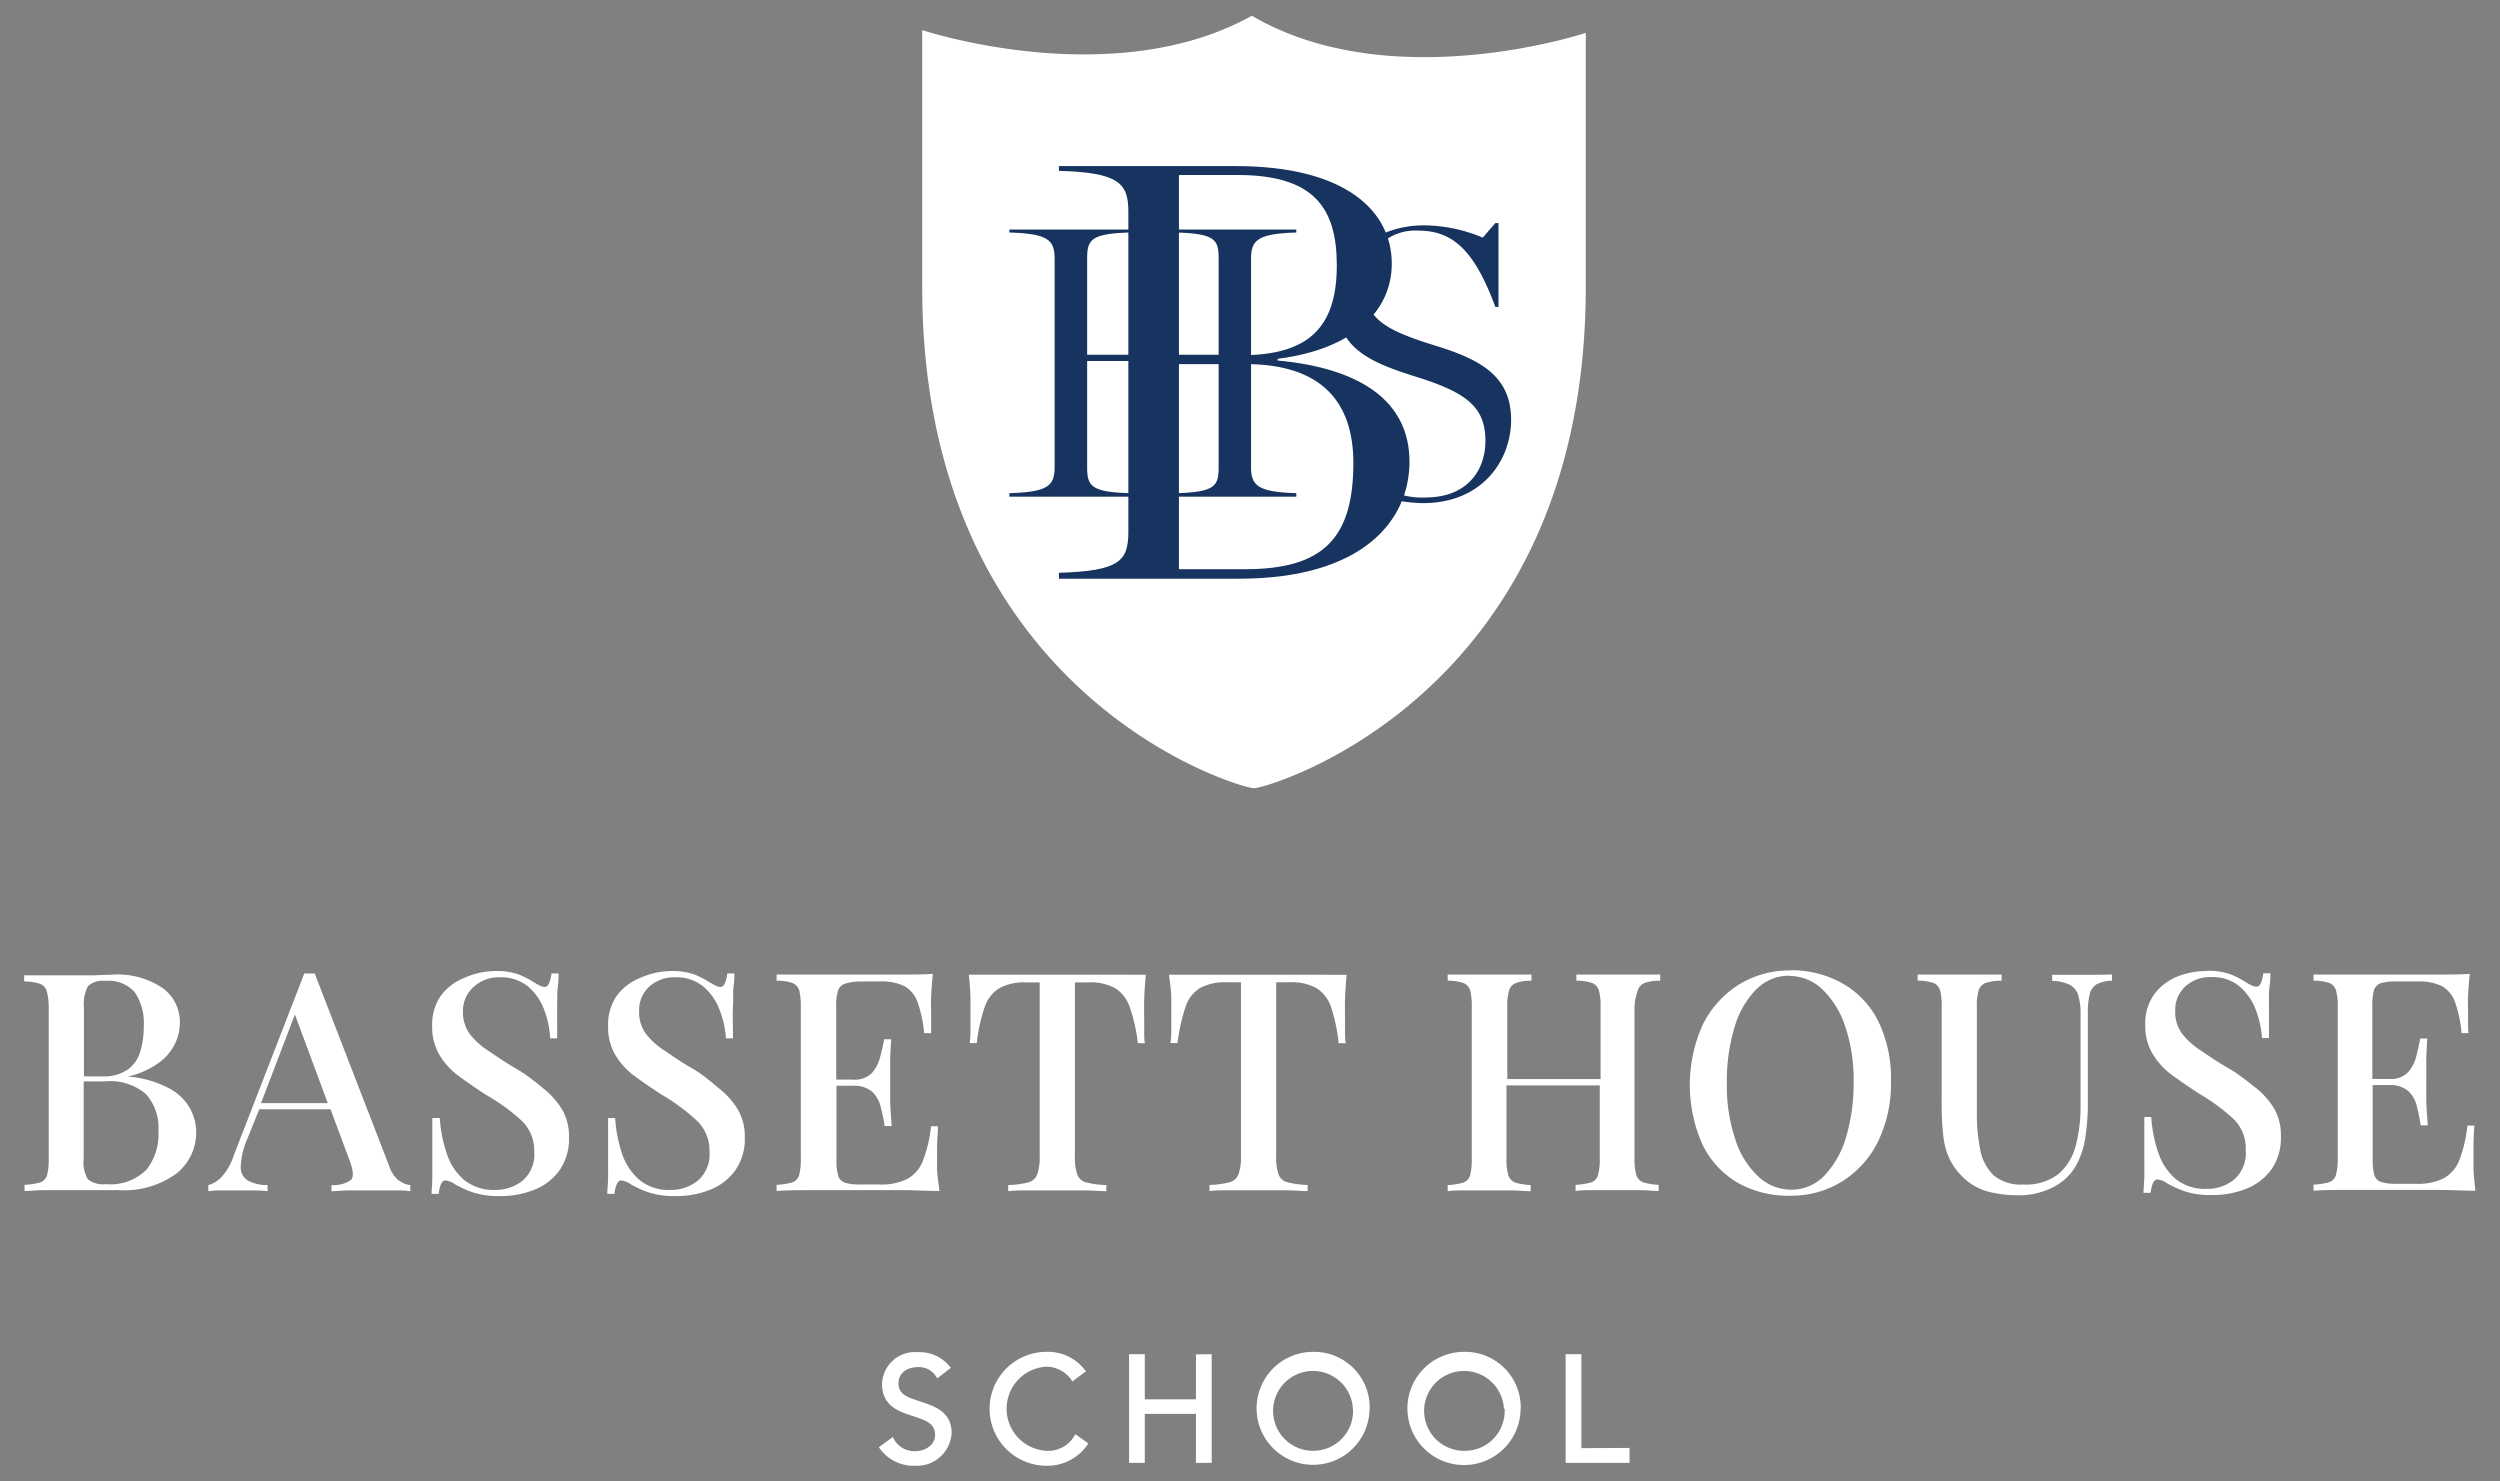
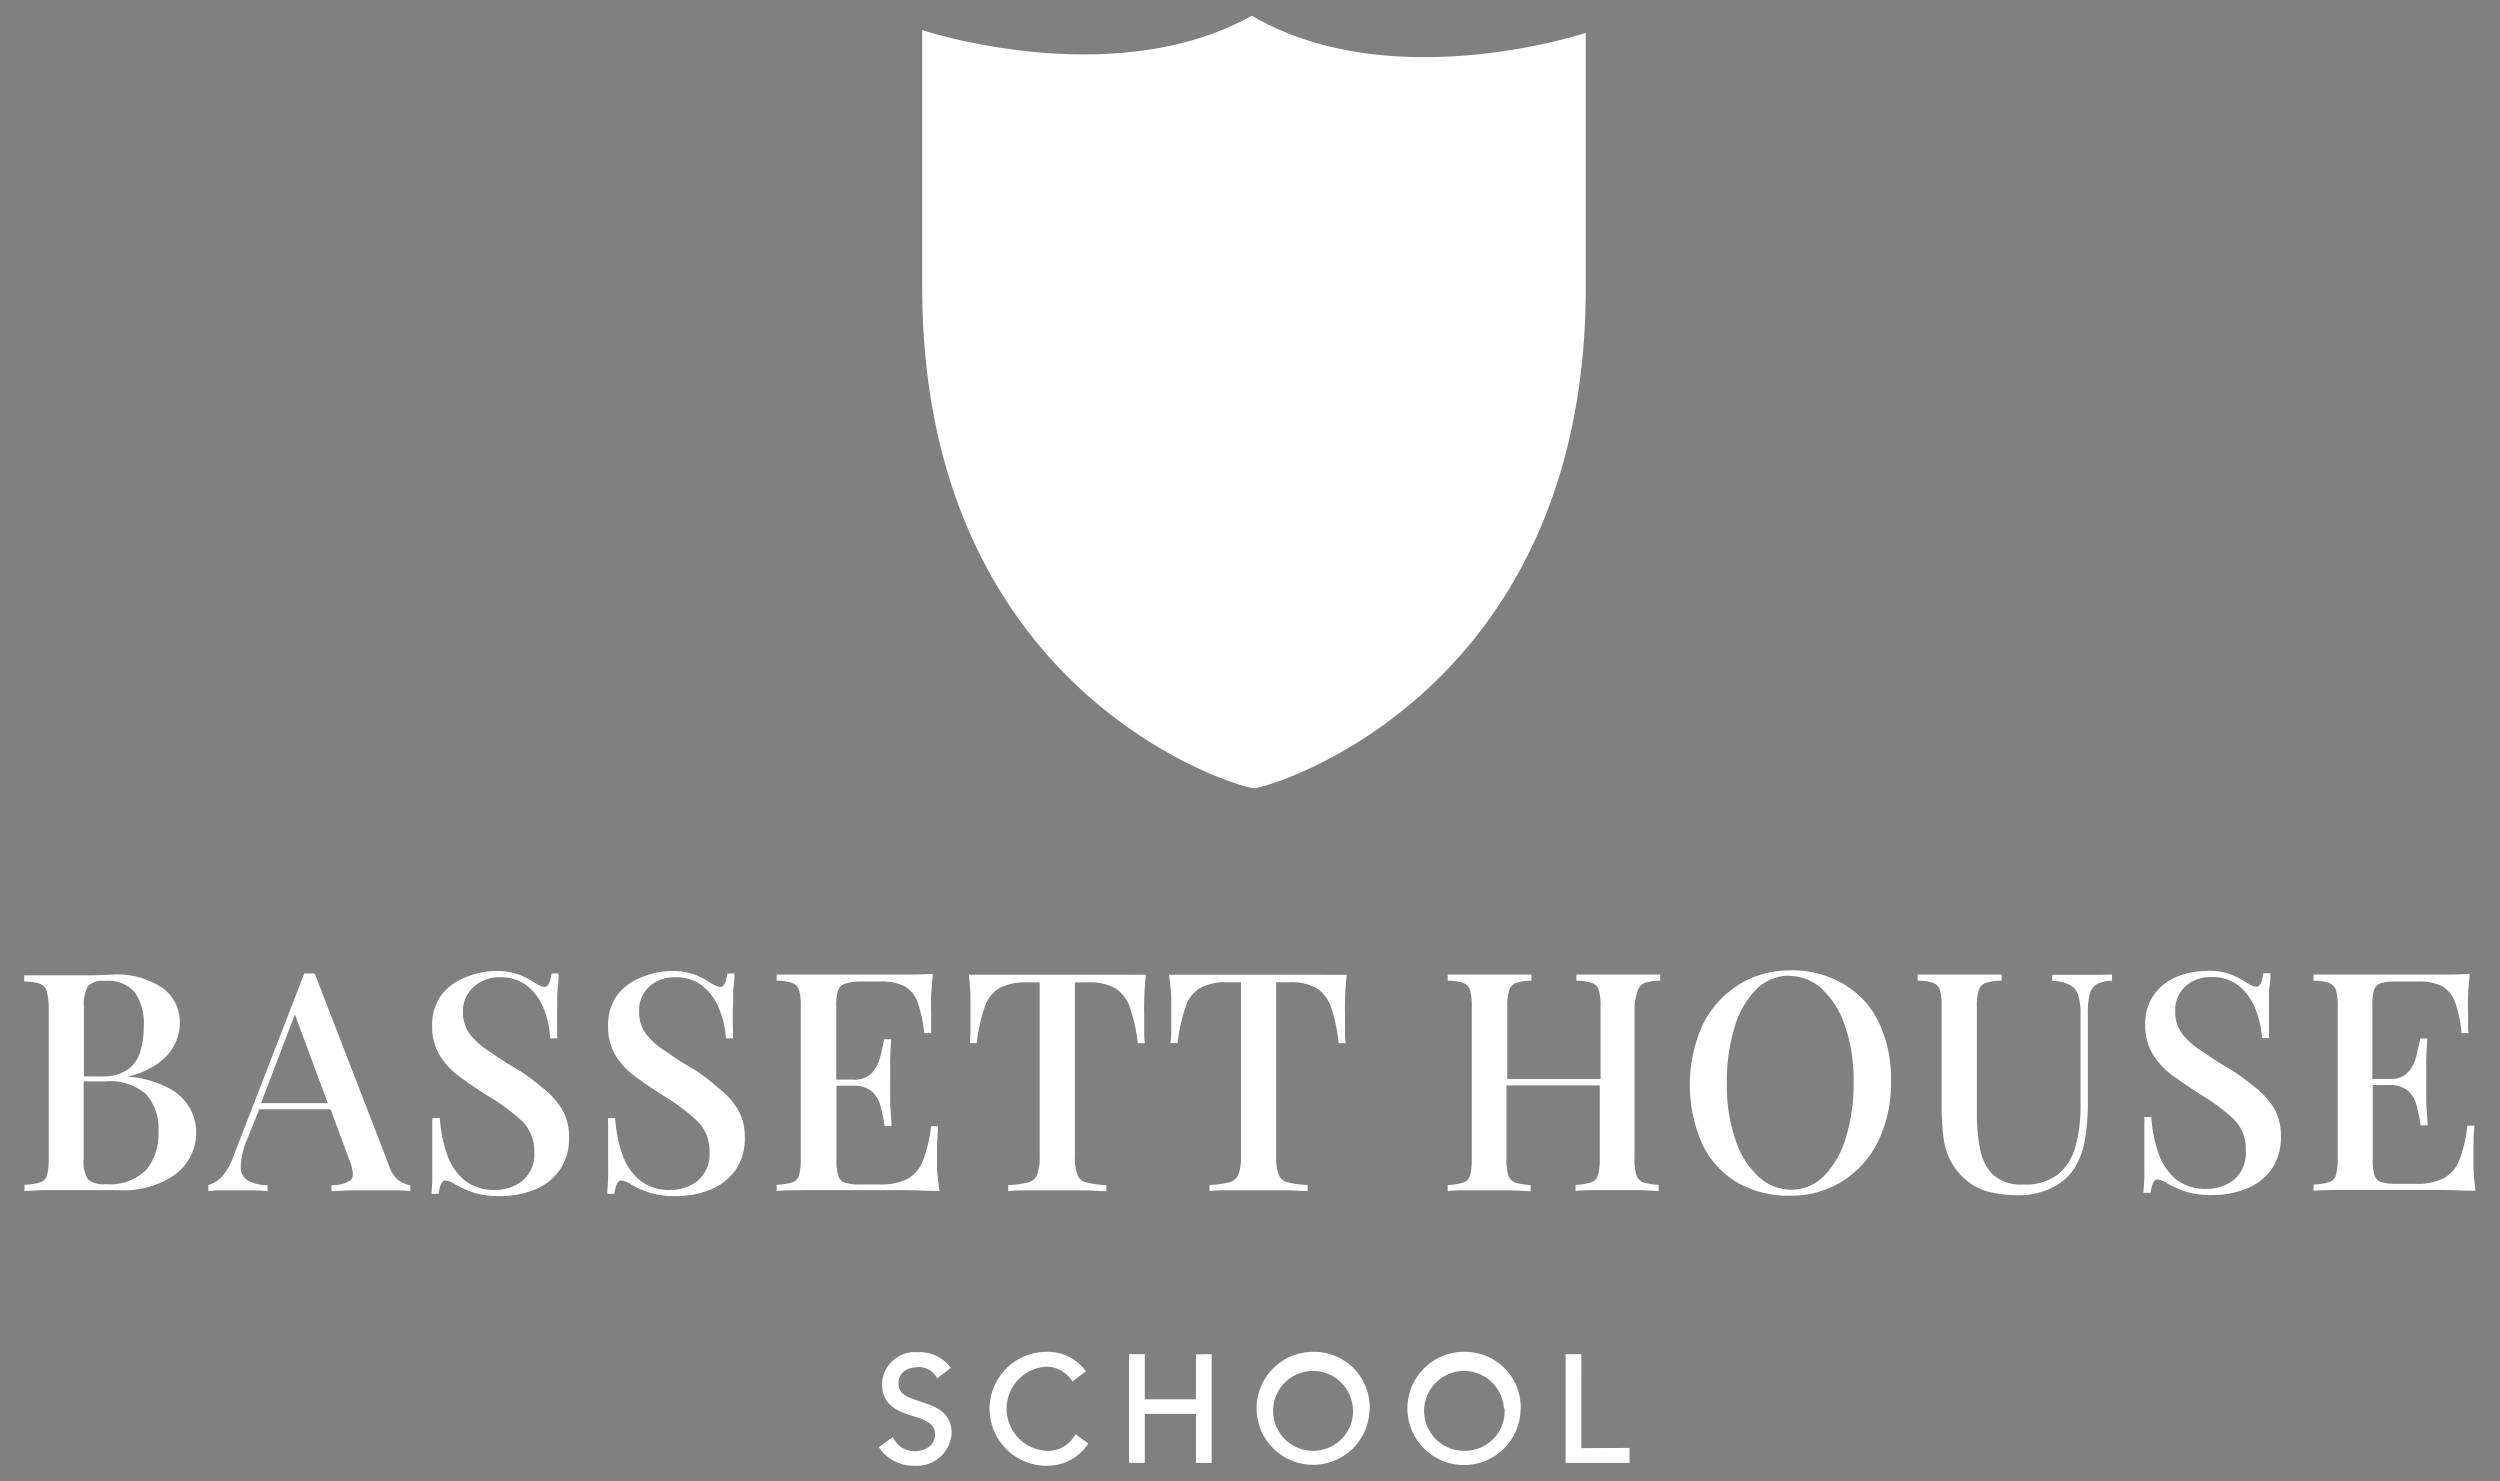
<svg xmlns="http://www.w3.org/2000/svg" width="216" height="128">
  <rect width="100%" height="100%" fill="#808080" stroke="none" />
  <path d="M82.22 123.82a3 3 0 01-3.16 2.82 3.6 3.6 0 01-3-1.42l-.13-.18 1.21-.88.12.22a2 2 0 001.84 1c.7 0 1.69-.43 1.69-1.4s-.73-1.25-1.91-1.63-2.67-.86-2.67-2.76a2.84 2.84 0 013.11-2.76A3.32 3.32 0 0182 118l.15.18-1.17.91-.13-.2a1.73 1.73 0 00-1.55-.77c-.83 0-1.67.43-1.67 1.39s.71 1.19 1.88 1.58 2.71.85 2.71 2.73zm10.7.1l-.13.2a2.62 2.62 0 01-2.37 1.23 3.64 3.64 0 010-7.27 2.7 2.7 0 012.1 1.07l.13.21 1.18-.88-.15-.18a4 4 0 00-3.26-1.5 4.92 4.92 0 000 9.84 4.18 4.18 0 003.49-1.75l.12-.18zm10.41-6.9v3.88h-4.42V117h-1.36v9.39h1.36v-4.23h4.42v4.23h1.36V117zm15 4.7a4.88 4.88 0 11-4.88-4.92 4.8 4.8 0 014.89 4.92zm-1.44 0a3.45 3.45 0 10-3.44 3.63 3.44 3.44 0 003.45-3.63zm14.49 0a4.89 4.89 0 11-4.88-4.92 4.8 4.8 0 014.89 4.92zm-1.44 0a3.45 3.45 0 10-3.44 3.63 3.44 3.44 0 003.5-3.63zm6.69 3.4V117h-1.36v9.39h5.52v-1.29zM16.39 95.72a4.44 4.44 0 00-1.8-1.7 9 9 0 00-3.49-1V93a7.33 7.33 0 002.59-1.15 4.47 4.47 0 001.41-1.63 4.25 4.25 0 00.44-1.84 3.63 3.63 0 00-1.47-3 7 7 0 00-4.42-1.17L8 84.27H2.09v.53a4.35 4.35 0 011.34.19 1 1 0 01.61.64A5.55 5.55 0 014.21 87v13.1a5.49 5.49 0 01-.14 1.42.94.94 0 01-.6.64 5.78 5.78 0 01-1.35.21v.53c.41 0 .93-.06 1.58-.07h6.6a7.7 7.7 0 004.9-1.4 4.54 4.54 0 001.75-3.73 4.35 4.35 0 00-.56-1.98zM7.6 85.2a1.89 1.89 0 011.5-.45 3 3 0 012.56 1 4.76 4.76 0 01.76 2.94 7.31 7.31 0 01-.29 2.13 2.9 2.9 0 01-1.08 1.58 3.66 3.66 0 01-2.24.6H7.25v-6a3.24 3.24 0 01.35-1.8zm5 15.91a4.39 4.39 0 01-3.44 1.2 2.13 2.13 0 01-1.56-.41 2.85 2.85 0 01-.37-1.78v-6.69H9.1a4.73 4.73 0 013.52 1.11 4.37 4.37 0 011.07 3.15 5 5 0 01-1.07 3.42zm21.87.91a2.79 2.79 0 01-.86-1.32l-6.42-16.59h-.9l-6.13 15.82a5 5 0 01-1.05 1.8 2.52 2.52 0 01-1.11.66v.53a7.48 7.48 0 01.88-.07h2.64c.54 0 1.07 0 1.6.07v-.53a3.47 3.47 0 01-1.7-.39 1.32 1.32 0 01-.62-1.22 6.68 6.68 0 01.6-2.46l1-2.48h6.16l1.61 4.33c.35.9.41 1.48.17 1.76a2.57 2.57 0 01-1.7.46v.53c.38 0 .89-.06 1.53-.07h3.79c.57 0 1.07 0 1.49.07v-.53a1.81 1.81 0 01-.96-.39zm-11.92-6.71l2.93-7.66 2.84 7.66zM42.74 83.9a5.63 5.63 0 012.14.32 8.72 8.72 0 011.3.68 4.85 4.85 0 00.51.28.92.92 0 00.38.09c.28 0 .48-.38.58-1.16h.61c0 .32 0 .69-.06 1.12s-.05 1-.06 1.71 0 1.63 0 2.77h-.61A7.83 7.83 0 0047 87.2a4.8 4.8 0 00-1.42-2 3.66 3.66 0 00-2.39-.76 3.16 3.16 0 00-2.23.8 2.75 2.75 0 00-.96 2.15 3.21 3.21 0 00.58 1.94 6.33 6.33 0 001.6 1.45c.68.45 1.45 1 2.31 1.49s1.69 1.13 2.4 1.73a6.8 6.8 0 011.66 1.84 4.53 4.53 0 01.61 2.42 4.7 4.7 0 01-.81 2.84 4.8 4.8 0 01-2.15 1.68 7.69 7.69 0 01-3 .56 7.11 7.11 0 01-2.35-.32 10 10 0 01-1.48-.66 1.83 1.83 0 00-.89-.37c-.29 0-.48.39-.58 1.16h-.61c0-.39.06-.84.06-1.36V96.6H38a11.54 11.54 0 00.6 3.06 5 5 0 001.5 2.29 4.08 4.08 0 002.71.86 3.71 3.71 0 002.35-.81 3 3 0 001-2.52 3.56 3.56 0 00-1.12-2.68 17 17 0 00-3-2.18c-.83-.53-1.6-1.06-2.32-1.59a6.32 6.32 0 01-1.73-1.85 4.7 4.7 0 01-.65-2.5 4.4 4.4 0 01.75-2.65 4.64 4.64 0 012-1.53 6.69 6.69 0 012.65-.6zm15.19 0a5.7 5.7 0 012.14.32 8.59 8.59 0 011.29.68 4 4 0 00.52.28.92.92 0 00.38.09c.28 0 .47-.38.58-1.16h.61c0 .32 0 .69-.07 1.12s0 1-.05 1.71 0 1.63 0 2.77h-.61a8.1 8.1 0 00-.57-2.51 4.82 4.82 0 00-1.43-2 3.64 3.64 0 00-2.39-.76 3.18 3.18 0 00-2.23.8 2.75 2.75 0 00-.88 2.13 3.15 3.15 0 00.58 1.94 6.33 6.33 0 001.6 1.45c.67.45 1.44 1 2.31 1.49s1.66 1.15 2.36 1.75a6.85 6.85 0 011.67 1.84 4.62 4.62 0 01.61 2.42 4.7 4.7 0 01-.81 2.84 4.86 4.86 0 01-2.15 1.68 7.73 7.73 0 01-3 .56 7.07 7.07 0 01-2.35-.32 9.53 9.53 0 01-1.48-.66 1.89 1.89 0 00-.9-.37c-.28 0-.47.39-.58 1.16h-.61c0-.39.06-.84.07-1.36s0-1.2 0-2V96.6h.61a12 12 0 00.59 3.06 5.15 5.15 0 001.51 2.29 4 4 0 002.7.86 3.69 3.69 0 002.35-.81 3 3 0 001-2.52 3.53 3.53 0 00-1.12-2.68 17.26 17.26 0 00-2.94-2.18c-.83-.53-1.61-1.06-2.33-1.59a6.32 6.32 0 01-1.73-1.85 4.7 4.7 0 01-.64-2.5 4.4 4.4 0 01.75-2.65 4.61 4.61 0 012-1.53 6.7 6.7 0 012.64-.6zm23.24 19c-.9 0-1.91-.06-3-.07H70c-1 0-2 0-2.9.07v-.53a5.78 5.78 0 001.35-.21.94.94 0 00.6-.64 5.49 5.49 0 00.14-1.42V87a5.55 5.55 0 00-.14-1.44 1 1 0 00-.61-.64 4.35 4.35 0 00-1.34-.19v-.53h10.74c1 0 2 0 2.76-.06-.07.67-.12 1.31-.15 1.94s0 1.1 0 1.44v1.74h-.6a11.29 11.29 0 00-.57-2.67 2.59 2.59 0 00-1.14-1.39 4.48 4.48 0 00-2.1-.4H74.3a4.22 4.22 0 00-1.3.2.9.9 0 00-.59.58 4.17 4.17 0 00-.16 1.36v6.34h1.45a2.08 2.08 0 001.65-.59 3.34 3.34 0 00.71-1.42c.14-.54.25-1 .33-1.48H77c-.07 1-.1 1.77-.09 2.3s0 1 0 1.45V95c0 .53.06 1.29.13 2.29h-.61a14.51 14.51 0 00-.34-1.67 2.62 2.62 0 00-.75-1.31 2.43 2.43 0 00-1.68-.5h-1.39v6.44a4.19 4.19 0 00.16 1.35.87.87 0 00.59.59 4.17 4.17 0 001.28.15H76a5 5 0 002.39-.48 3 3 0 001.34-1.55 11.46 11.46 0 00.71-3h.6c0 .51-.08 1.18-.08 2v1.54c0 .67.14 1.36.21 2.07zM99 84.22c-.07.74-.12 1.45-.14 2.15s0 1.23 0 1.6v1.16c0 .37 0 .69.06 1h-.61a14.64 14.64 0 00-.7-3.12 3.13 3.13 0 00-1.26-1.63 4.46 4.46 0 00-2.35-.5h-1.13v15a4.55 4.55 0 00.2 1.58 1.08 1.08 0 00.79.7 7.77 7.77 0 001.73.23v.53c-.5 0-1.13-.06-1.9-.07h-4.77c-.75 0-1.35 0-1.81.07v-.53a7.66 7.66 0 001.72-.23 1.14 1.14 0 00.79-.7 4.51 4.51 0 00.21-1.58v-15h-1.16a4.53 4.53 0 00-2.33.5A3 3 0 0085.08 87a14.73 14.73 0 00-.69 3.12h-.61a7.91 7.91 0 00.07-1v-2.76c0-.7-.07-1.41-.14-2.15h12.86zm17.35 0c-.07.74-.12 1.45-.14 2.15s0 1.23 0 1.6v1.16c0 .37 0 .69.06 1h-.61A14.64 14.64 0 00115 87a3.13 3.13 0 00-1.26-1.63 4.44 4.44 0 00-2.35-.5h-1.13v15a4.55 4.55 0 00.2 1.58 1.08 1.08 0 00.79.7 7.77 7.77 0 001.73.23v.53c-.49 0-1.13-.06-1.9-.07h-4.77c-.75 0-1.35 0-1.81.07v-.53a7.66 7.66 0 001.72-.23 1.14 1.14 0 00.79-.7 4.51 4.51 0 00.21-1.58v-15H106a4.53 4.53 0 00-2.33.5 3 3 0 00-1.24 1.63 15.38 15.38 0 00-.69 3.12h-.61a7.91 7.91 0 00.07-1v-2.76c0-.7-.1-1.36-.2-2.14h12.86zM141.22 87v13.1a4.93 4.93 0 00.16 1.42 1 1 0 00.61.64 5.66 5.66 0 001.32.21v.53c-.39 0-.9-.06-1.53-.07h-4c-.66 0-1.21 0-1.65.07v-.53a5.78 5.78 0 001.35-.21.93.93 0 00.59-.64 5 5 0 00.15-1.42v-6.32h-8.06v6.34a4.6 4.6 0 00.16 1.42 1 1 0 00.61.64 5.66 5.66 0 001.32.21v.53c-.43 0-1-.06-1.6-.07h-4c-.64 0-1.17 0-1.57.07v-.53a5.67 5.67 0 001.34-.21.94.94 0 00.6-.64 5.49 5.49 0 00.14-1.42V87a5.55 5.55 0 00-.14-1.44 1 1 0 00-.61-.64 4.33 4.33 0 00-1.33-.19v-.53h7.24v.53a4.2 4.2 0 00-1.32.19 1 1 0 00-.61.64 4.66 4.66 0 00-.16 1.44v6.23h8.06V87a5.06 5.06 0 00-.15-1.44 1 1 0 00-.61-.64 4.33 4.33 0 00-1.33-.19v-.53h7.24v.53a4.2 4.2 0 00-1.32.19 1 1 0 00-.61.64 5 5 0 00-.29 1.44zm13.47-3.17a9 9 0 014.56 1.17 7.72 7.72 0 013.05 3.27 11.25 11.25 0 011.08 5.16 11.45 11.45 0 01-1.11 5.18 8.42 8.42 0 01-3.09 3.45 8.29 8.29 0 01-4.51 1.25 8.88 8.88 0 01-4.57-1.14 7.7 7.7 0 01-3-3.27 12.68 12.68 0 010-10.33 8.57 8.57 0 013.08-3.46 8.19 8.19 0 014.51-1.26zm-.1.47a4 4 0 00-2.86 1.19 7.76 7.76 0 00-1.87 3.28 16 16 0 00-.66 4.83 14.54 14.54 0 00.74 4.87 7.46 7.46 0 002 3.2 4.12 4.12 0 002.82 1.12 3.92 3.92 0 002.84-1.19 8 8 0 001.88-3.29 16 16 0 00.67-4.82 14.26 14.26 0 00-.75-4.88 7.68 7.68 0 00-2-3.18 4.13 4.13 0 00-2.81-1.11zm27.89-.1v.53a3.06 3.06 0 00-1.33.31 1.34 1.34 0 00-.6.86 6.69 6.69 0 00-.16 1.68v7.63a19.15 19.15 0 01-.24 3.2 6.94 6.94 0 01-.84 2.4 4.76 4.76 0 01-1.95 1.78 6.45 6.45 0 01-3.05.68 10.46 10.46 0 01-2.45-.29 4.87 4.87 0 01-2.09-1.11 5.8 5.8 0 01-1.24-1.56 6.18 6.18 0 01-.61-2 24.32 24.32 0 01-.16-3V87a5.14 5.14 0 00-.14-1.44 1 1 0 00-.59-.64 4.32 4.32 0 00-1.35-.19v-.53h7.26v.53a4.44 4.44 0 00-1.36.19 1 1 0 00-.62.64 4.66 4.66 0 00-.16 1.44v9.14a16.06 16.06 0 00.29 3.19 4.16 4.16 0 001.15 2.21 3.67 3.67 0 002.58.8 4.61 4.61 0 003-.88 4.8 4.8 0 001.51-2.43 13.08 13.08 0 00.43-3.53v-7.8a5.62 5.62 0 00-.21-1.74 1.51 1.51 0 00-.74-.88 3.55 3.55 0 00-1.5-.33v-.53h4.08zm8.16-.32a5.6 5.6 0 012.13.32 8.26 8.26 0 011.3.68 4.85 4.85 0 00.51.28 1 1 0 00.39.09c.28 0 .47-.38.58-1.16h.61c0 .32 0 .69-.07 1.12s-.05 1-.05 1.71v2.77h-.6a8.39 8.39 0 00-.57-2.51 4.82 4.82 0 00-1.43-2 3.64 3.64 0 00-2.39-.76 3.16 3.16 0 00-2.23.8 2.75 2.75 0 00-.88 2.13 3.15 3.15 0 00.58 1.94 6.27 6.27 0 001.59 1.45c.68.45 1.45 1 2.32 1.49s1.67 1.13 2.37 1.68a6.85 6.85 0 011.67 1.84 4.62 4.62 0 01.6 2.42 4.77 4.77 0 01-.8 2.84 4.92 4.92 0 01-2.15 1.68 7.73 7.73 0 01-3 .56 7.07 7.07 0 01-2.35-.32 9.53 9.53 0 01-1.48-.66 1.89 1.89 0 00-.9-.37c-.28 0-.48.39-.58 1.16h-.61c0-.39.06-.84.07-1.36s0-1.2 0-2v-3.19h.6a11.54 11.54 0 00.6 3.06 5.13 5.13 0 001.5 2.29 4.08 4.08 0 002.71.86 3.69 3.69 0 002.35-.81 3 3 0 001-2.52A3.53 3.53 0 00193 96.7a17 17 0 00-2.95-2.18c-.82-.53-1.6-1.06-2.32-1.59a6.32 6.32 0 01-1.73-1.85 4.7 4.7 0 01-.65-2.5 4.33 4.33 0 01.76-2.65 4.61 4.61 0 011.95-1.53 6.7 6.7 0 012.58-.5zm23.24 19c-.9 0-1.91-.06-3-.07h-8.1c-1 0-2 0-2.89.07v-.53a5.78 5.78 0 001.35-.21.91.91 0 00.59-.64 5 5 0 00.15-1.42V87a5.06 5.06 0 00-.15-1.44 1 1 0 00-.6-.64 4.4 4.4 0 00-1.34-.19v-.53h10.74c1 0 1.95 0 2.76-.06-.07.67-.12 1.31-.15 1.94s0 1.1 0 1.44v1c0 .35 0 .54.05.74h-.61a10.87 10.87 0 00-.56-2.67 2.63 2.63 0 00-1.14-1.39 4.48 4.48 0 00-2.1-.4H207a4.22 4.22 0 00-1.28.14.94.94 0 00-.6.58 4.54 4.54 0 00-.15 1.36v6.34h1.45a2.08 2.08 0 001.65-.59 3.34 3.34 0 00.71-1.42c.13-.54.24-1 .33-1.48h.61c-.07 1-.1 1.77-.09 2.3s0 1 0 1.45v1.46c0 .53.06 1.29.13 2.29h-.61a17 17 0 00-.34-1.67 2.62 2.62 0 00-.75-1.31 2.44 2.44 0 00-1.68-.5H205v6.44a4.55 4.55 0 00.15 1.35.91.91 0 00.6.59 4.17 4.17 0 001.28.15h1.72a5 5 0 002.39-.48 3 3 0 001.34-1.55 11.5 11.5 0 00.7-3h.61c-.05.51-.08 1.18-.08 2v1.54c0 .67.1 1.42.17 2.13zM108.16 1.36C96.11 8.07 79.68 2.6 79.68 2.6v22.22c0 35.57 27.8 43.37 28.67 43.28.86.09 28.66-7.71 28.66-43.28V2.84s-16.77 5.59-28.85-1.48z" fill="#fff" />
-   <path d="M123.81 29.8c-4.11-1.29-5.93-2.28-5.93-5.26a4.39 4.39 0 014.7-4.61c3 0 4.84 1.79 6.62 6.59h.27v-7.25h-.27l-1.09 1.26a13.31 13.31 0 00-5.11-1.06c-4 0-7.48 2.58-7.48 6.72 0 3.84 2.78 5.1 6.82 6.36 4.37 1.36 6 2.62 6 5.53 0 2.61-1.62 4.9-5.16 4.9a6.36 6.36 0 01-5.42-2.51l.34 2a13.32 13.32 0 004.85 1c5.13 0 7.61-3.71 7.61-7.19 0-3.9-2.81-5.28-6.75-6.48zm-36.6 12.81c3.38-.1 3.91-.66 3.91-2.29V22.38c0-1.63-.53-2.19-3.91-2.29v-.26h10.36v.26c-3.31.1-3.64.63-3.64 2.25v8.31h11.36v-8.31c0-1.62-.3-2.15-3.61-2.25v-.26H112v.26c-3.34.1-3.91.66-3.91 2.29v17.94c0 1.63.57 2.19 3.91 2.29v.3h-10.32v-.3c3.31-.1 3.61-.63 3.61-2.25v-9.17H93.93v9.17c0 1.62.33 2.15 3.64 2.25v.3H87.21z" fill="#16345f" />
-   <path d="M91.49 49.49c5.21-.16 6-1 6-3.53V18.28c0-2.45-.82-3.37-6-3.52v-.41h15.27c9.5 0 13.49 3.88 13.49 8.43 0 4.08-3.32 7.4-9.86 8.22v.15c7.25.67 11.39 3.58 11.39 8.74S117.64 50 107.07 50H91.49zm15.78-18.8c5.78 0 8.23-2.4 8.23-7.76 0-5-2-7.81-8.58-7.81h-5.06v15.57zm.31 18.49c6.79 0 9.35-2.71 9.35-9.19 0-5.11-2.61-8.53-9.3-8.53h-5.77v17.72z" fill="#16345f" />
</svg>